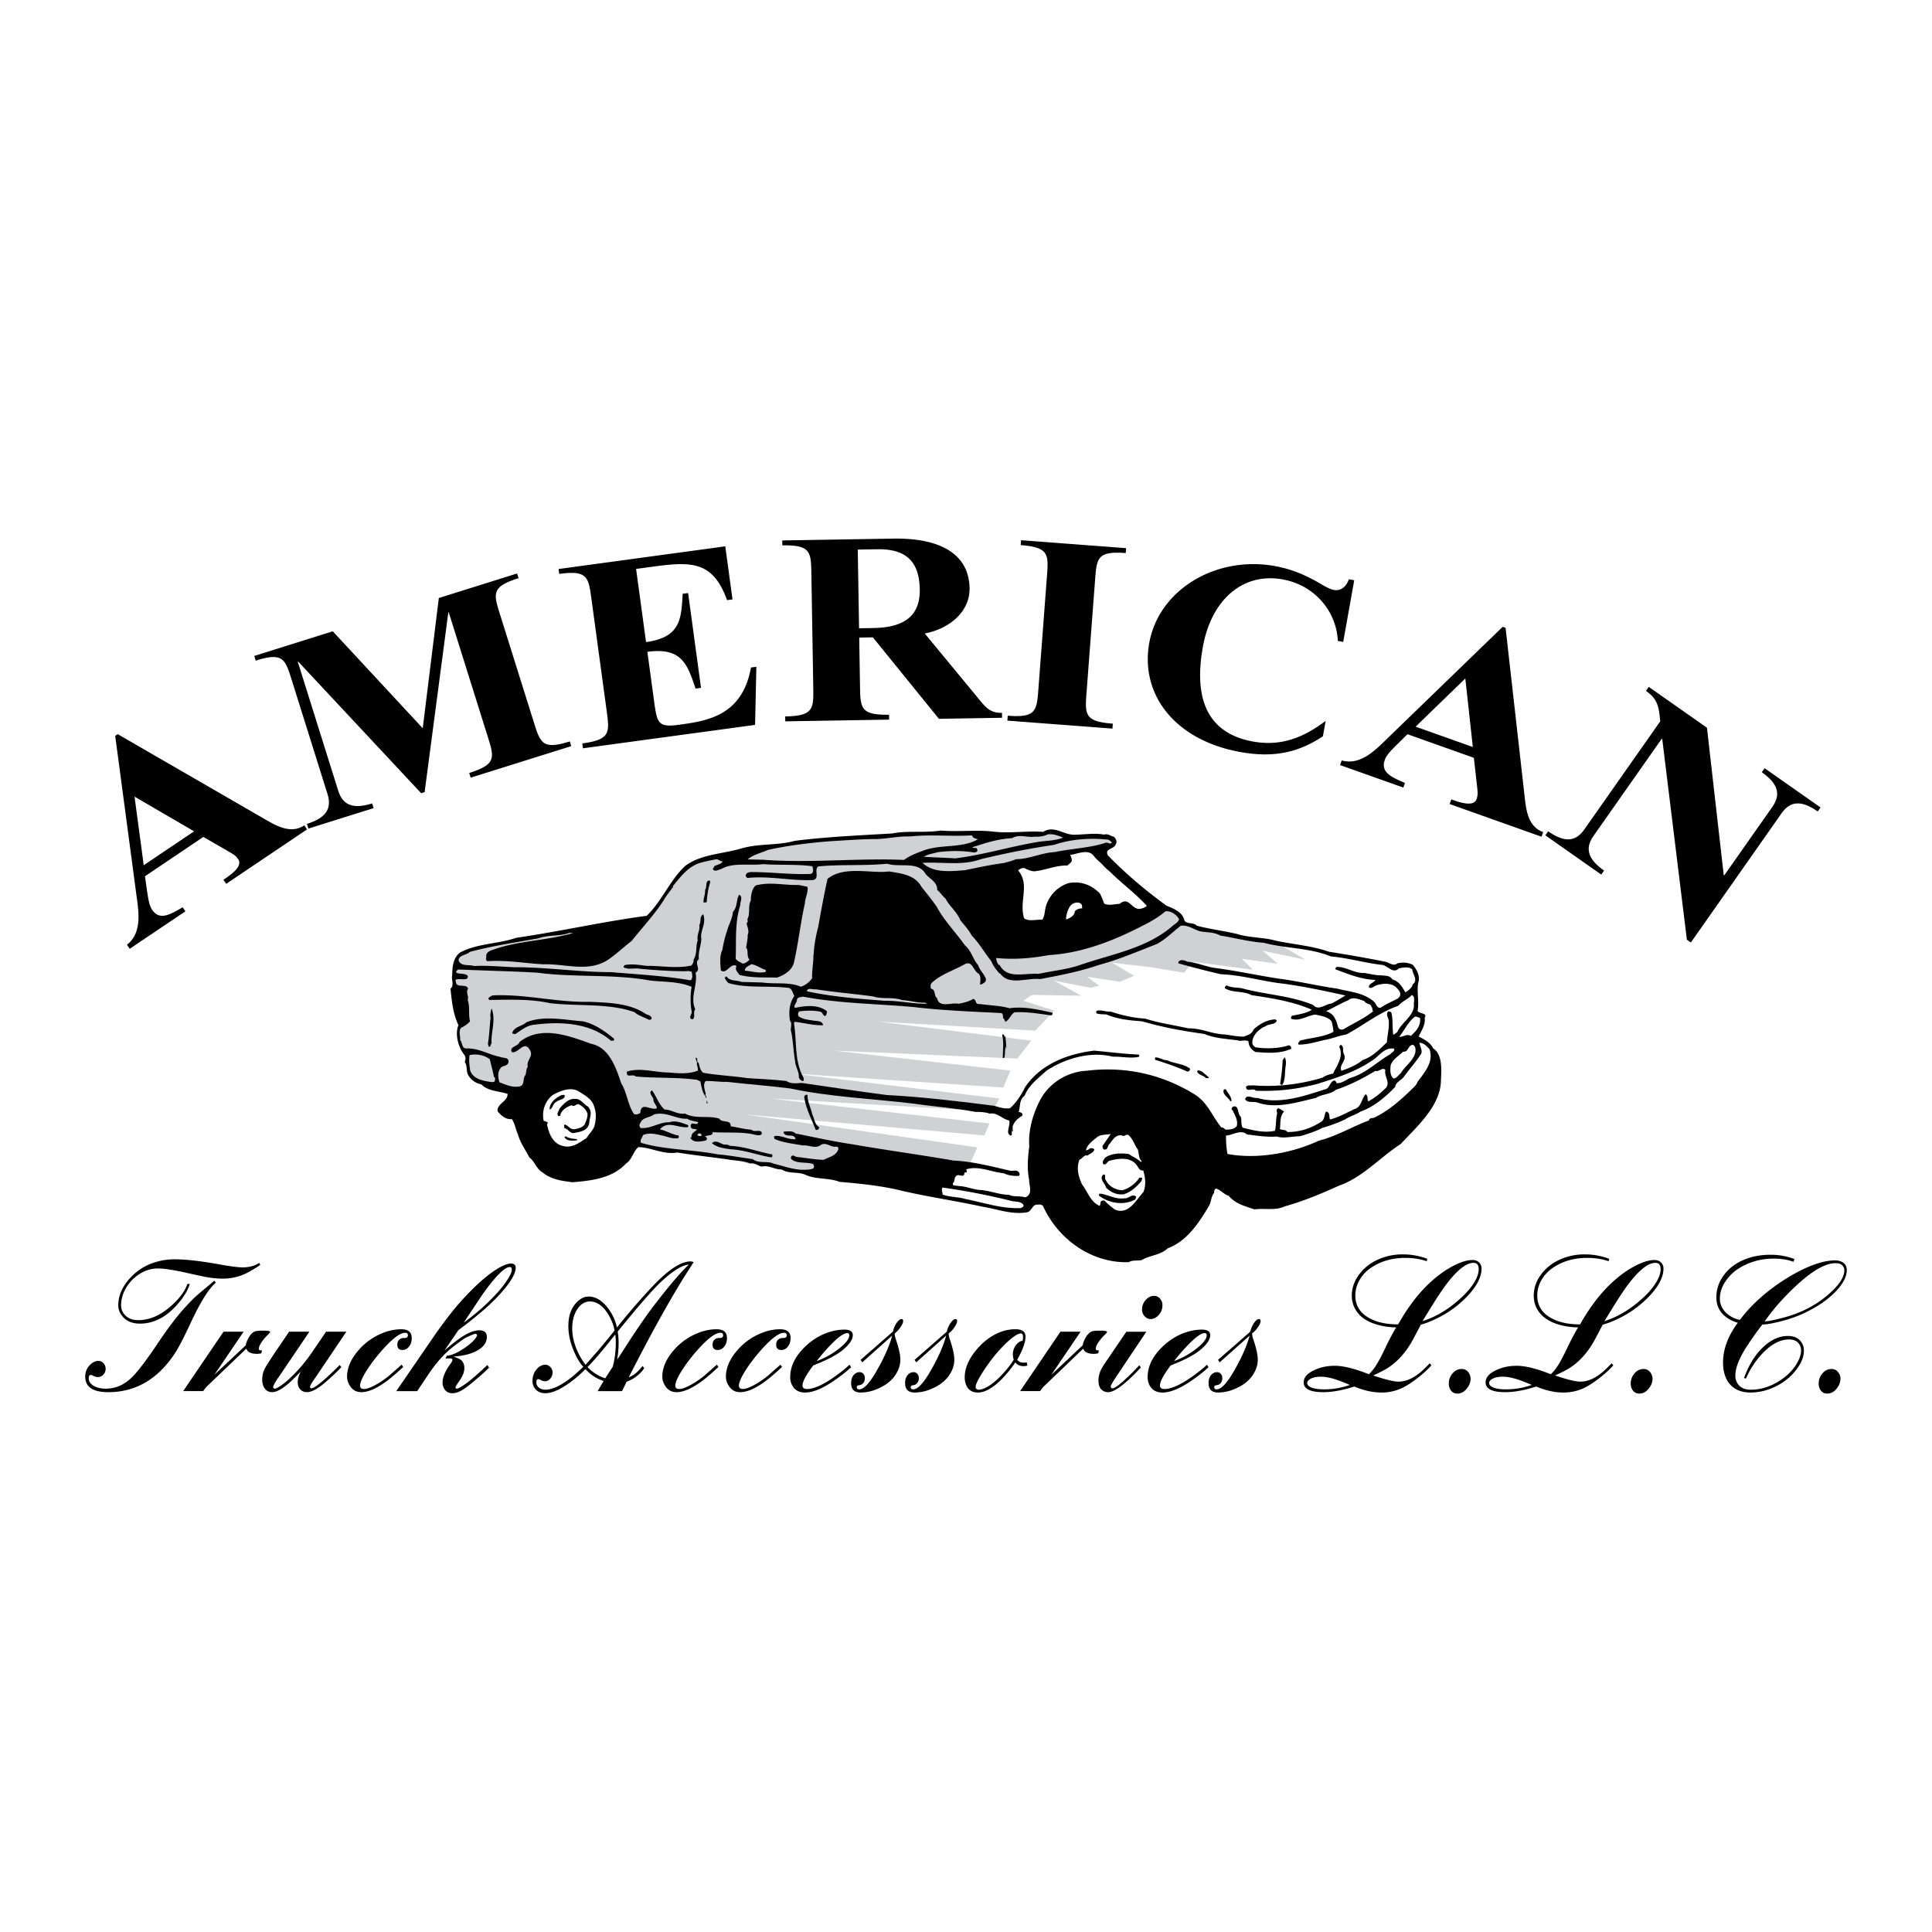
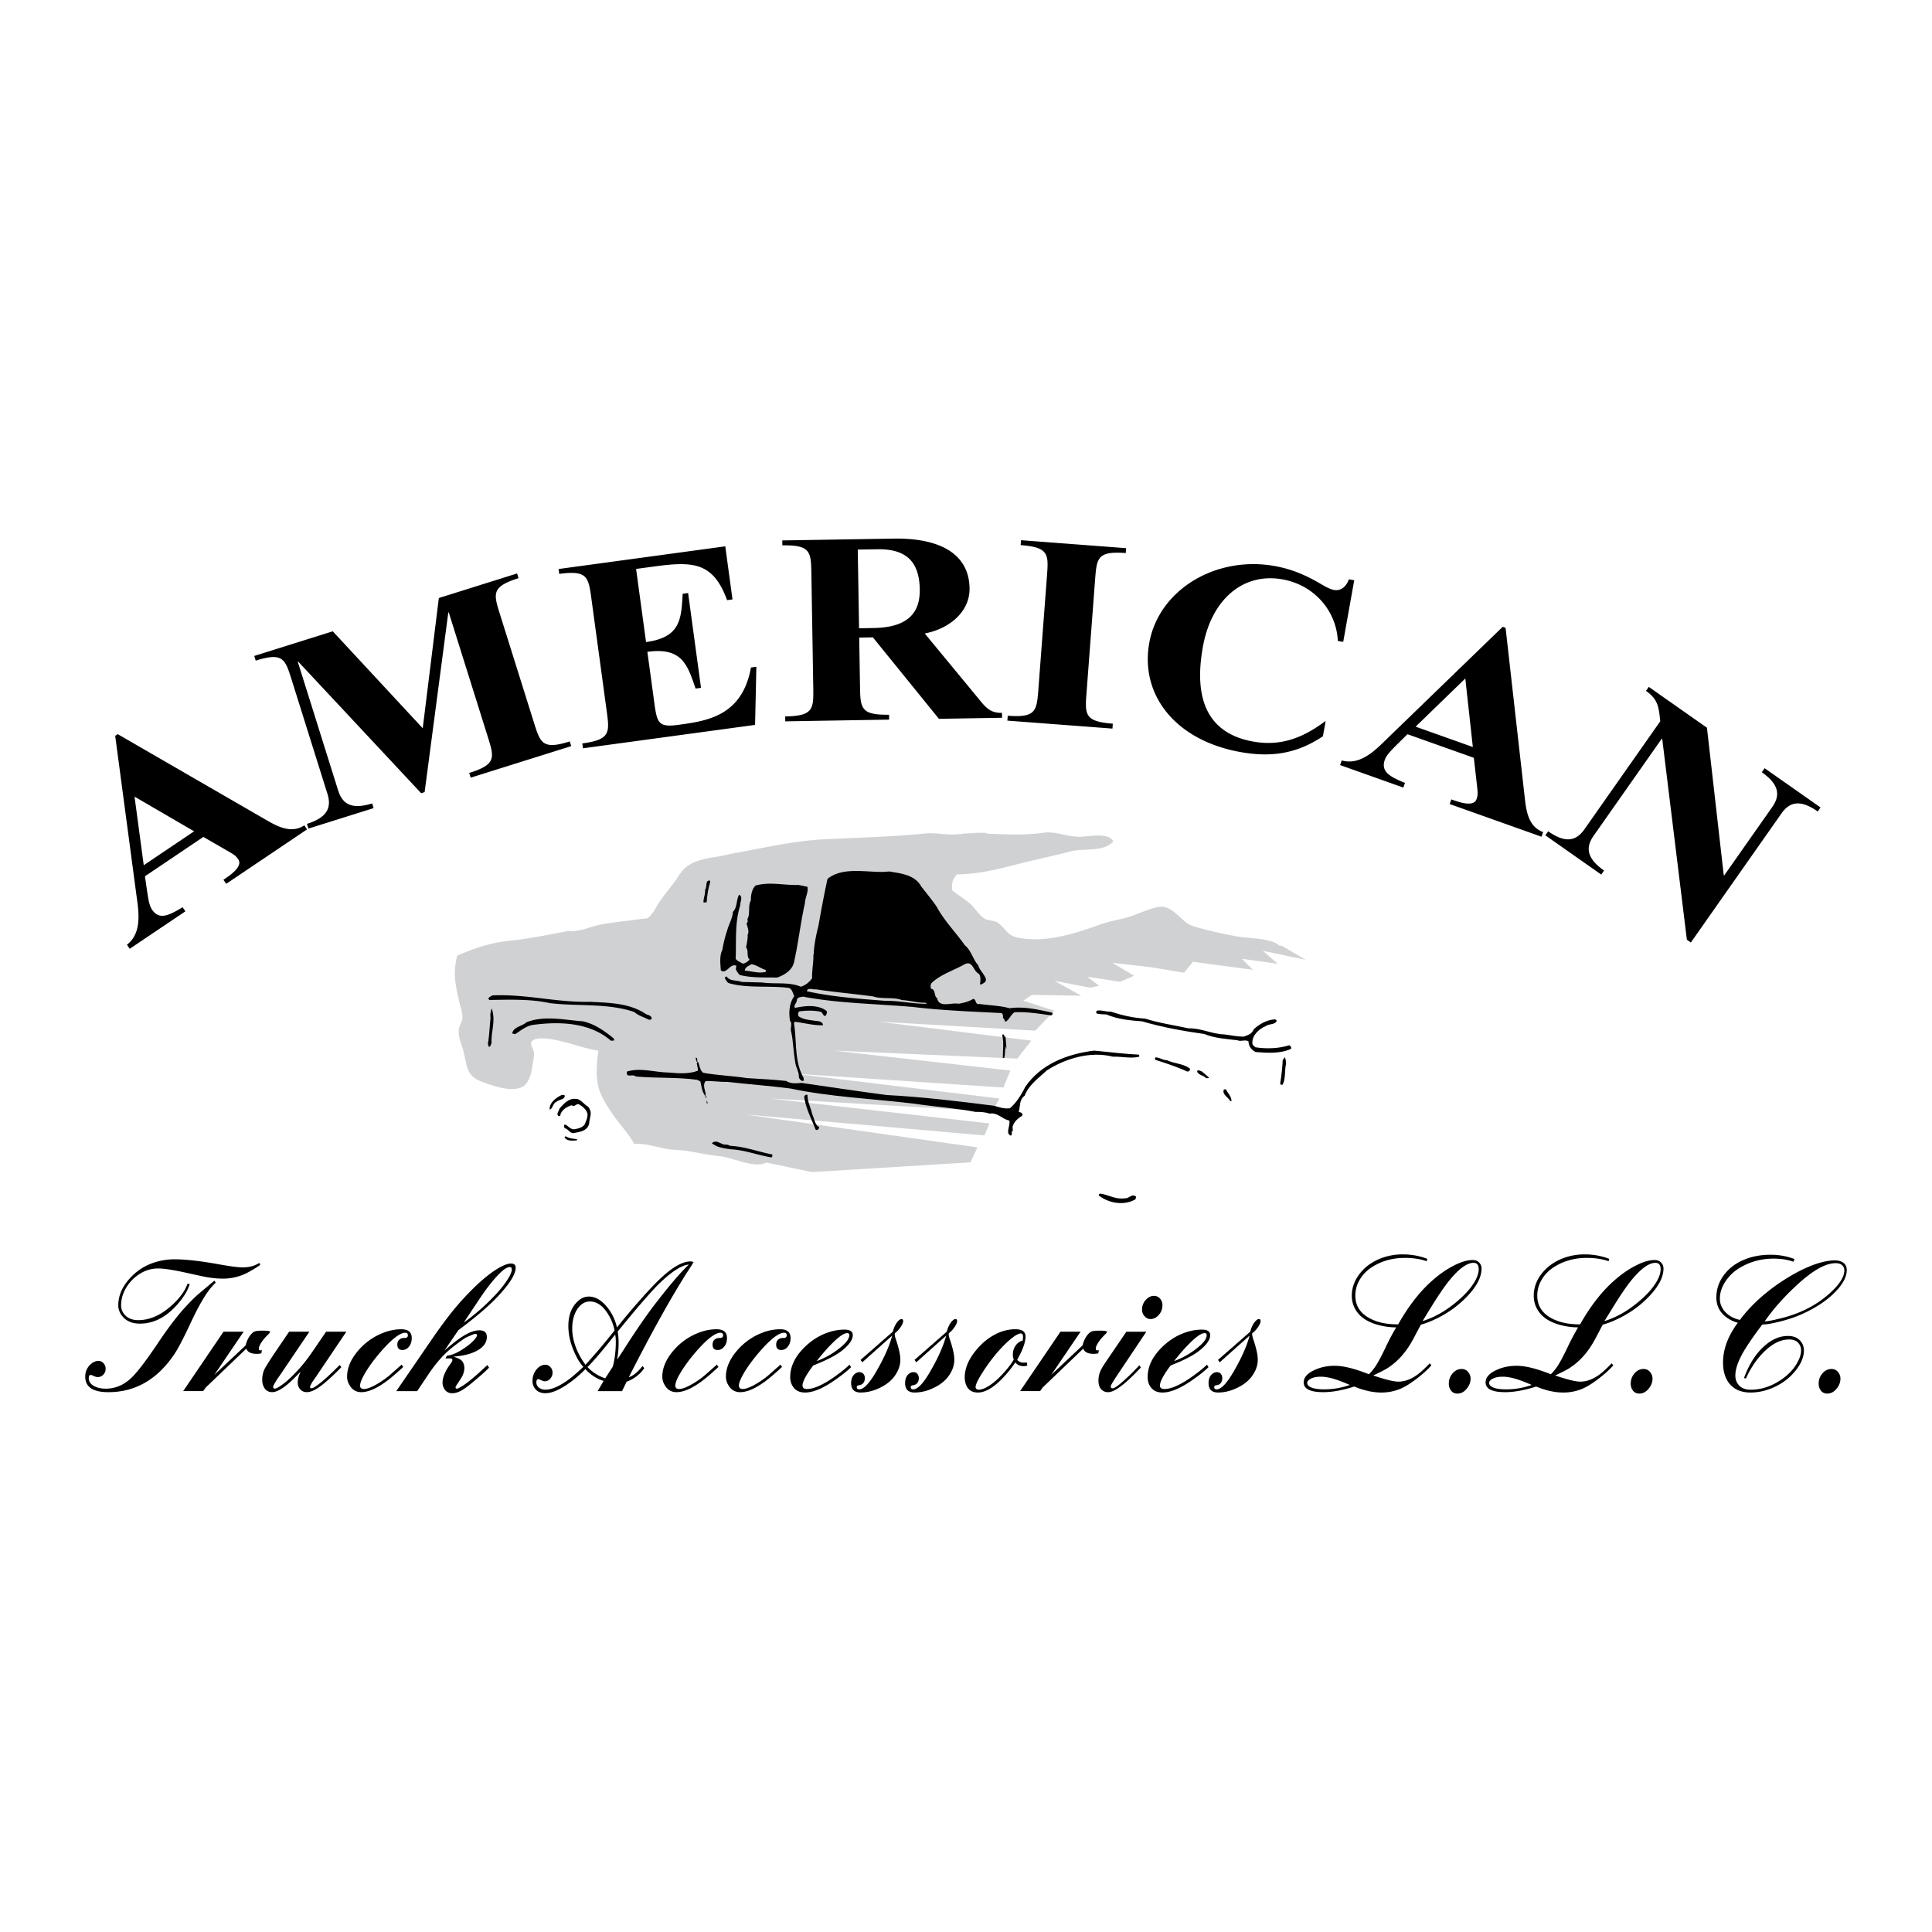
<svg xmlns="http://www.w3.org/2000/svg" width="2500" height="2500" viewBox="0 0 192.756 192.741">
  <path fill="#fff" d="M0 192.741h192.756V0H0v192.741z" />
  <path d="M125.992 94.854l4.283.896-2.391-1.394-.299-.04c-.592-.69-3.188-.735-3.902-.852a40.602 40.602 0 0 1-4.135-.919c-.879-.241-1.072-.367-1.688-.93-.463-.422-1.158-1.104-1.84-1.152-.932-.069-2.453.741-3.367 1.005-1.02.294-2.012.44-2.998.799-2.453.893-5.373 1.808-8.041 1.286-1.246-.243-1.186-.891-2.078-1.501-.357-.243-.902-.189-1.268-.39-.551-.302-.926-1.004-1.431-1.454-.643-.571-1.245-.911-1.82-1.371-.066-.438-.041-.845.142-1.175a2.16 2.16 0 0 1 .331-.437c.399 0 .744-.017.976-.036 1.913-.154 3.526-.593 5.315-1.044 1.627-.411 3.398-.78 5.07-1.218 1.201-.315 3.383.092 4.219-1.007-.508-.925-2.484-.442-3.377-.446-1.395-.004-2.338-.583-3.645-.392-1.842.268-3.732.148-5.605.087-.008-.024-.014-.048-.025-.073-.635-.039-1.26.002-1.879.053-.242.004-.482.011-.722.024h.187c-.005.008-.014.014-.019.022-.244.019-.487.038-.73.05-.983.051-1.931-.197-2.966-.093-3.344.335-6.766.414-10.126.582-2.889.144-5.821.818-8.692 1.35-.131-.111-.36.165-.438.06-.636.189-1.365.301-2.033.412-.817.137-1.767.375-2.434.852-.614.44-.938 1.149-1.378 1.719-.509.664-1.041 1.299-1.497 2.014-.285.449-.737 1.369-1.198 1.493-.433.03-.871.081-1.309.145-1.045.152-2.217.251-3.279.462-.983.196-2.17.772-3.206.632 0 0-3.897.792-5.678.961-1.983.187-3.589.704-5.408 1.512-.433 1.819-.196 2.776.192 4.541.098.449.322 1.056.332 1.524.011.574-.248.704-.332 1.14-.146.765.141 1.358.354 2.041.437 1.405.233 2.673 1.774 3.267 1.178.454 3.576 1.338 4.515.306.482-.53.631-1.492.725-2.173.047-.338.135-.656.093-1.029-.024-.216-.359-.769-.286-.937.49-1.137 4.432.275 5.257.472.561.134 1.031.271 1.472.324-.079.474-.132.953-.156 1.433-.109 2.23.352 3.102 1.569 4.901.687 1.016 1.571 1.873 2.147 2.966 1.335-.107 2.75.538 4.046.588 1.509.057 2.927.483 4.467.635 1.208.116 3.182 1.093 4.376.75.106-.03.197-.072.28-.121l4.556.959 15.828-.972.698-1.494-23.199-3.284 23.896 2.091.498-1.194-21.905-2.49 22.204 1.295.697-1.295-20.611-2.489 21.007 1.394.697-1.693-17.623-1.991 18.32.798 1.393-1.792-15.231-1.893 15.63.896 1.893-1.991-3.086-.996.852-.579 4.924.081-2.689-1.494 3.584.698.896-.199-1.195-.896 3.285.498 1.395-.599-2.189-1.294 3.883.444 3.285.551.896-1.095 5.973.797-1.096-1.095 3.584.497-1.496-1.294zM63.273 114.128a.031.031 0 0 0-.004-.006c-.029.001-.06.002-.09.006h.094z" fill-rule="evenodd" clip-rule="evenodd" fill="#d0d1d3" />
  <path d="M70.85 88.04c-.202.613-.301 1.342-.345 1.973l-.313.025c-.033-.437.191-.768.151-1.268.23-.269-.017-1.003.493-.917l.014.187zM80.553 88.464l-.895-.18c-1.439.051-2.821-.342-4.265.055-.38.344-.487.981-.478 1.482-.302.558-.06 1.229-.299 1.781-.115.135.092.37-.119.48-.008.284.312.761.094 1.186.03.375-.09.855-.151 1.268.272.261.01.909.346 1.197-.204.204-.41.376-.69.4-.299-.196-.488-.213-.697-.479.07-1.888-.097-3.601.456-5.34-.028-.343.311-.841-.115-1.058-.304.526-.153 1.236-.618 1.713-.041.662-.405 1.225-.574 1.865a11.869 11.869 0 0 0-.476 1.922c-.299.588-.206 1.366-.152 2.052.568.427.916-.73 1.533-.467.011.126-.04.286-.034.35.082.243.215.358.358.566 1.186.314 2.498.242 3.757.269.703-.244 1.481-.714 1.672-1.482.444-1.919.658-3.976 1.099-5.926.02-.568.381-1.162.248-1.654zm-4.162 8.491c-.707.183-1.387-.078-2.081-.117.001-.377.433-.474.639-.647.507.055.944.428 1.459.576l-.017.188zM58.86 99.944c1.954.097 3.997.124 5.624 1.25.192.048.483.149.532.367.011.154-.113.164-.269.177-.493-.274-1.035-.388-1.441-.764-2.617-.924-5.632-.56-8.453-.9-1.886-.417-3.952-.347-5.927-.316-.151.074-.138-.146-.231-.139.144-.168.295-.242.446-.317 3.41-.144 6.366.719 9.719.642zM49.048 104.08c-.117.104-.063.381-.287.338l-.085-.275c.151-.86.172-1.805.266-2.597-.056-.31.013-.629.113-.95.445 1.251-.096 2.361-.007 3.484z" fill-rule="evenodd" clip-rule="evenodd" />
  <path d="M104.996 101.031c-1.373-.299-2.812-.656-4.273-.446-.963-.27-1.998-.281-2.984-.423-.496.071-.283-.417-.637-.514-.449.284-.942.388-1.466.491-.735-.16-1.941.469-2.15-.582-.327-.163-.097-.841-.606-.926-.049-.216-.066-.434.108-.604.937-.859 2.165-1.208 3.246-1.827.816-.41.833.625 1.392.926.27.23.186.771.148 1.087l.156-.012c.238-.146.482-.228.426-.567-.199-.518-.633-.861-.766-1.352-.516-.557-.681-1.453-1.318-1.968-.92-1.309-2.08-2.473-2.817-3.858-.496-.714-.981-1.303-1.54-2.013-.628-1.174-2.051-1.313-3.196-1.504l-.53.042c-1.817.05-4.123-.521-5.627.697-.347 1.565-.631 3.125-.913 4.717-.241.93-.442 1.95-.466 2.831l-.032.003c.028.751-.158 1.583-.127 2.364-.254.366-.666.713-1.126.844-1.169-.504-2.592-.235-3.832-.42l-2.076-.055c-.518-.211-1.163-.034-1.52-.57l-.174.172c.139.176.224.452.449.527 1.83.516 3.879.228 5.813.451.469-.006.511.523.692.824-.536.765-.558 1.676-.431 2.482.269.23-.003.754.117 1.09.192.833.221 1.991.386 2.888.055.687.394 1.006.386 1.697.105.148.18.3.37.315.19.018.079-.194.103-.291-.951-1.713-.651-3.465-.968-5.479l.084-.132c.952.112 1.882.385 2.821.342-.07-.497-.689-.385-1.074-.48-.475-.057-.984-.142-1.349-.395a.394.394 0 0 1 .053-.508c.653-.082 1.405-.11 2.043.026.315.007.29.48.567.427.115-.135.134-.293.153-.451-.807-.69-2.117-.586-3.197-.344-.179-.269.181-.484.19-.769.035-.347.386-.282.599-.36 3.602.688 7.307.707 11.038 1.039 2.852.34 5.779.453 8.711.599.346.034.143.616.262.544l.029-.033.154.364c.395-.156.537-.733.93-.952 1.219-.065 2.461.15 3.635.309.122-.011.175-.141.134-.263zm-16.7-1.189c-2.622-.2-5.273-.397-7.797-.952.093-.414.586-.14.895-.195 1.875.29 3.803.452 5.707.709.903.306 2.011.029 2.885.368.788.031 1.498.29 2.312.257l.197.109c-1.442.02-2.756-.316-4.199-.296zM61.254 103.616l.015.188-.312.024c-2.089-1.812-5.052-1.954-7.815-1.578-.682.116-1.18.563-1.748.922l-.288-.069c.104-.668.979-.706 1.417-1.118 1.766-.704 3.749-.233 5.613-.099 1.18.251 2.212.986 3.118 1.73z" fill-rule="evenodd" clip-rule="evenodd" />
-   <path d="M142.979 104.585c-.23-.547-.922-.932-1.441-1.174.268-.585.691-1.153.605-1.869.303-.525-.533-.365-.715-.696.207-.958-.164-2.059.135-3.055.047-.601-.281-1.171-.627-1.552a2.237 2.237 0 0 0-1.516-.132c-.412.347-.857-.119-1.303-.18-1.785-.36-3.662-.682-5.508-.976-1.678-.589-3.51-.727-5.264-1.09-1.256-.371-2.691-.289-3.949-.692-1.311-.304-2.674-.478-3.988-.814-.344-.381-.918-.115-1.23-.499-.162-.835-1.039-1.205-1.783-1.491-2.098-1.529-4.049-3.163-5.861-5.03-.369-.723.645-.584.791-1.13.166-.264-.016-.594-.215-.736-.32-.068-.561-.332-.959-.206-.893-.18-2.008.002-2.855.006-1.154.092-2.088-.996-3.225-.278-1.549-.129-3.312.168-4.898-.021-1.742-.208-3.607.034-5.314-.112-1.644.255-3.361-.017-4.843.29-3.124.183-6.628.336-9.735.739-1.813.488-3.403.238-5.216.727-1.962.595-4.098.575-5.699 1.769-1.521 1.408-2.299 3.479-3.844 4.982-4.319.562-8.664 1.565-13.01 2.191-1.709.607-4.004.569-5.626 1.482-.68.525-.765 1.441-.765 2.258-.13.324.241 1.048-.176 1.333.137 1.338.26 2.49.79 3.642-.364.938-.011 2.229.615 2.995.173.207.071.498.025.721.274.292.103.901.353 1.291.29.479.723.79 1.296.902.683.698 1.715.647 2.618.953.028.752-1.113.997-.992 1.742.313.383.82.846 1.411.768.315.414.401 1.099.625 1.552.223.83.747 1.51 1.121 2.266.568.425.687 1.138 1.312 1.496.872.716 1.92.853 2.997.987 1.965-.155 3.985-.409 5.347-1.867.625-.426.719-1.218 1.22-1.635 1.32.021 2.478.777 3.903.538 1.686.274 3.396.454 5.079.696.731.132 1.483.103 2.165.395.463-.1.771.222 1.156.316.738-.184 1.278.307 1.999.28.697.479 1.678.182 2.431.562 1.04.451 2.28.259 3.349.677 1.896.164 3.857.354 5.711.771 2.817.688 5.705 1.086 8.549 1.708 1.461.23 2.857.812 4.438.56.465-.099.48-.665.943-.765.191.016.588-.109.713.258 1.512 3.238 4.84 5.613 8.5 5.479.361-.217.838-.13 1.271-.197.84-.504 1.908-.495 2.607-1.179 1.92-.716 3.127-2.538 4.148-4.282.219-.426.182-.894.498-1.264-.043-.123.037-.318.154-.421.512.116.801.596 1.279.715.695.823 1.686 1.059 2.59 1.365.992-.143 2.082.146 3.021-.303 1.873-.524 3.635-1.261 5.393-2.06 2.354-.813 4.078-2.804 6.168-4.161 1.678-1.797 3.996-3.833 4.016-6.377.048-.974.172-2.585-.785-3.168zm-1.307-3.036c.123.775-.426 1.384-.926 1.799-.396-.25-.744.123-1.154.091.488-.57.859-1.447 1.566-2.007.186-.046.321.069.514.117zm-1.918 5.519c-.238.176-.398.503-.713.526-.363-.253-.352-.882-.291-1.326.201-.611.807-.911 1.242-1.354.57.08.447-.695 1.014-.676l.174.205c.304 1.076-.957 1.804-1.426 2.625zm-22.123-15.387c-.014.251-.342.466-.551.609-2.578 2.307-6.082 2.866-9.291 3.969-1.252.444-2.777.597-4.197.897-1.42-.107-3.127.562-3.871-.917l-.025.063c-.203-.172-.291-.479-.311-.729 1.771.173 3.457.04 5.252-.29 3.092-.182 5.99-1.259 8.648-2.569 1.025-.52 2.086-1.012 2.994-1.806.596-.046 1.096.354 1.352.773zm-11.268.044a2.517 2.517 0 0 1 .396-1.318c.254-.365.932-.545 1.184-.125l.027.343c-.314-.007-.496.07-.732.278-.023.473-.508.699-.875.822zm4.635-4.51c1.188 1.13 2.285 1.922 3.42 3.151-.176.17-.42.253-.668.303-.869.101-1.105-1.293-2.049-.496-.471.006-1.082.211-1.539-.035a7.794 7.794 0 0 0-.426-1.003c-.787-.816-1.857-1.265-3.096-1.041-1.197.346-2.176 1.459-2.363 2.666-.066.351-.096.762-.297.997-.6-.046-1.334.2-1.801-.14-.543-1.715.613-3.344-.6-4.786.178-.141.357-.249.609-.238.326.163.619.297.969.332 1.123-.089 2.117-.607 3.344-.578.145-.169.357-.249.434-.474a1.251 1.251 0 0 0-.172-.582c.746-.092 1.801-.646 2.361.095.316.414.646.607.955.96.278.323.679.606.919.869zm-.432-3.451c.164.083.266.168.369.285-.203.236-.379-.033-.596.016-1.561.531-3.439.586-5.105.938-1.375.077-2.518.702-3.898.717-.395.188-.732.246-1.164.374-1.305.167-2.633.46-3.929.72-1.499.119-3.148.281-4.202-.734 1.937-.121 3.949.315 5.811-.366 2.371-.564 4.811-1.072 7.295-1.425 1.679-.574 3.552-.722 5.419-.525zm-9.586-.151c.719-.434 1.504-.025 2.279-.149.473.025.877-.038 1.27-.226.59-.078 1.047.137 1.531.319-.789.344-1.766.296-2.662.461-2.756.469-5.299 1.268-8.097 1.614-1.074-.072-2.048-.088-3.12-.161.356-.248.916-.322 1.376-.453 1.211-.159 2.467-.164 3.612.027.156-.012.436-.065.32-.307-.018-.25-.35-.067-.486-.212 1.317-.42 2.477-.825 3.977-.913zm-24.36 1.176c1.975-.439 4.059-.698 6.148-.864 1.499-.086 3.214-.223 4.785-.222 1.156-.059 2.111-.292 3.244-.256 2.022-.223 4.114.019 6.175-.113.084.277.34.318.594.393-1.619.944-3.76.454-5.525 1.16-.64.238-1.281.478-1.844.899-4.661-.197-9.39.335-14.064-.017l-1.541-.035c.558-.484 1.362-.642 2.028-.945zm-27.244 23.032c-.048.191-.367.124-.525.104-.764-.127-1.657-.308-1.942-1.132-.074-.528-.142-.994-.059-1.534.647-.145 1.443-.021 2.01.406.138.555.312 1.168.424 1.787.192.047.082.244.092.369zm9.932 4.519c-.181.485-.536.765-.784 1.192-.688.431-1.395 1.021-2.291.81-1.02-.202-1.44-1.142-1.641-2.1-.033-.028.019-.158.076-.226a.663.663 0 0 0-.423-.187c-.201-.957.097-1.954.895-2.582.722-.402 1.784-.863 2.608-.363.529.335 1.219.72 1.453 1.298.308.73.3 1.421.107 2.158zm42.555 8.182c-1.939.091-3.717-.553-5.566-.909-.708-.227-1.55-.16-2.264-.449.044-.223-.161-.458.008-.689a67.29 67.29 0 0 1 6.982 1.36c.383.064.912.022 1.102.415.012.156-.174.203-.262.272zm12.211-1.595c-.752.814-1.453 2.281-2.812 1.762a7.438 7.438 0 0 1-1.076-.92c-.191-.016-.375.029-.391.221.01.124-.045.223-.07.318-.908-.367-1.209-1.412-1.771-2.151-.342-.756-.596-1.585-.258-2.46.277-.083.492-.54.785-.406.236-.176.635-.302.703-.621a.386.386 0 0 0-.504-.054c-.088.1-.213.111-.334.151.084-.509.615-.928 1.059-1.277.381-.343.953-.264 1.416-.362l-.844 1.229c.068.089.025.312.213.327.379.033.283-.398.52-.574.287-.367.645-.993 1.254-.821.23.139.393-.188.625-.049.438.373.578.958.93 1.433.119.335.068.873.375 1.163l-.057.1c-.406-.378-.793-.504-1.227-.814-.822-.091-1.701-.085-2.355.375-.109.198-.344.404-.17.642.264.136.389-.252.572-.327.859-.227 2.1-.449 2.732.41.207.235.266.607.67.543.212.703.304 1.481.015 2.162zm7.776-6.454c-.939-1.149-1.359-2.497-2.68-3.304-3.199-1.975-6.846-2.816-10.732-2.351-2.096.102-3.971 1.381-4.801 3.204-.676 1.373-1.055 2.939-.943 4.344-.16 1.143-.227 2.278-.021 3.298-.012.629.432 1.472-.391 1.789-.518-.179-1.131-.005-1.59-.251-1.037-.012-1.949-.441-2.957-.488-.729-.066-1.414-.39-2.167-.393-.164-.082-.562.044-.493-.275.232-.238.078-.603.408-.785.305-.118.714.288.734-.248.055-.097.222.016.242-.111l-.05-.248c1.255-.382 2.47.275 3.733.395.459.215.998.298 1.529.256.082-.132.072-.257-.029-.375-.275-.292-.57-.049-.891-.148-1.855-.417-3.65-.904-5.606-1-3.342-.582-6.737-1.036-10.079-1.619-1.937-.286-3.791-.703-5.705-1.086-.273-.293-.737-.193-1.145-.192l-.054.099c.264.576 1.067.011 1.212.658-.714.088-1.349-.396-2.064-.309-.153.044-.049.193-.04.286.88.401 1.921.476 2.815.655.62-.079 1.317.399 1.845-.082.575-.267.967.33 1.553.19.16.05.207.234.123.367-.267.587-.949.702-1.43.96-.881-.023-1.806-.201-2.692-.289-.192-.047-.331-.224-.509-.084-.057.066-.107.229-.006.314.572.487 1.493.227 2.173.486.078.183.157.396-.119.48-1.327.293-2.562-.236-3.808-.514-.622-.328-1.504.023-2.108-.463-1.174-.158-2.321-.381-3.491-.476-2.519-.492-5.213-.435-7.657-1.151-.146-.271.117-.513.191-.769.635-.302 1.375-.078 2.014.059.48.12 1.033.359 1.524.226.058-.067.019-.159.012-.251-.634-.076-1.199-.472-1.868-.606.775-.909 1.777-.141 2.745-.217.094-.008.143-.169.045-.225-.582-.204-1.264-.495-1.842-.262-.976-.048-1.801.645-2.843.57-.199-.141-.154-.364-.041-.53.267-.586.934-.481 1.347-.829 1.26-.319 2.173.488 3.329.428.3.228.74.224 1.095.353-.121.449-.737-.193-.756.373 0 .378.398.251.625.358-.2.236-.601.332-.536.766-.064-.027-.09.038-.119.072.323.508 1.002.359 1.527.256.18-.108.138-.262.002-.377-.029.033-.031.002-.064-.026.237-.176.814-.033.751-.437 1.452.104 2.976-.078 4.322.286.222.014.416.092.588-.109.019-.567-.761-.098-1.038-.421-.694-.039-1.369-.236-2.066-.338.036-.726-.904-.305-1.128-.758-1.064-.356-2.412.064-3.431-.514-.775.124-1.318-.398-2.041-.402-.608-.549-.792-1.288-1.25-1.91-.422.22.115.649.134.898-.001.377.325.539.352.883-.606.269-1.594-.722-1.657.476-.179.11-.394.188-.619.113-.635-.892-.706-2.174-1.279-3.069-.491-1.438-1.162-3.581-2.98-3.939-2.229-.797-5.015-1.894-7.172-.186-.121.449-1.125.466-.735 1.031.725.037 1.19-1.225 1.771-.234.396.628-.39 1.035-.212 1.681-.201.236-.111.573-.248.835-.288.338-.02.944-.54 1.11-.772.156-1.395-.171-2.041-.403-.128-.43-.202-.957.052-1.322.186-.422.768-.217.854-.696.051-.537-.562-.362-.858-.528-1.148-.223-2.143-.896-3.393-.829-.444-.06-.331-.602-.569-.833.031-.412-.194-.864.092-1.232a2.86 2.86 0 0 0 .89-.637c-.183-.737.012-1.444-.23-2.115.122-.449-.222-.831.036-1.133-.135-.523-.888-.117-1.17-.504l-.092-.369c.324-.277 1.366.205 1.221-.442-.303-.259-.764-.128-1.122-.288-.077-.182.077-.225.163-.327 2.582.109 5.35.173 7.904.316 3.65.496 7.606.12 11.206.776 1.425.17 2.925.082 4.194.641-.133.701-.145 1.738.008 2.479.02.249-.247.46-.104.698.095-.007.169.145.253.012.231-.27-.05-.623.207-.958-.564-1.18.278-2.438.025-3.644.63-.364-.201-.956.333-1.345-.09-.745.235-1.399.245-2.059-.153-.741.539-1.518.184-2.431-.414.314-.166.671-.384 1.097.078.59-.273.901-.162 1.519-.231.647-.023 1.29-.414 1.917.023.279-.065.35-.204.581-1.449.334-3.044.021-4.455.038-.696-.07-1.43-.232-2.203-.076-.058.067-.147.137-.107.228.456.215.854.09 1.358.113 1.613.154 3.255.275 4.918.27.185-.047.346.004.507.054.053.278.148.679-.12.856-2.579-.453-5.258-.588-7.914-.816-3.201.002-6.379-.499-9.644-.492-1.353-.05-2.715-.192-4.027-.121-.579-.173-1.313.073-1.551-.567.019-.535.775-.5 1.125-.843 2.305-.621 4.51-.922 6.892-1.362.945-.357 2.216-.175 3.063-.556.133.083.188-.015.349.035-2.76.815-5.624.728-8.302 1.787-.211.111-.358.248-.371.469.048.216-.127.387.106.557 2-.127 3.69.209 5.613.309 2.128-.074 4.461.839 6.431-.447.833-.568 1.533-1.251 2.362-1.882 1.113-1.406 2.243-2.595 3.167-4.017.274-.493.647-.931.987-1.397l-.065-.027c.716-.872 1.509-1.971 2.733-2.35.492-.133.987-.236 1.512-.34.307-.087.423.186.737.193-.073.257-.539.325-.811.472l-.165.295c.183.332.57.05.847-.004 1.202-.691 2.738-.312 4.168-.487 1.673.119 3.295-.009 4.914.208.083.245.184.739-.222.77-2.065.07-3.875-.194-5.917-.19-.187.015-.402.063-.481.258-.08.163.049.216.122.335 2.24-.24 4.419.311 6.576.202.71-.15.043-1.039.52-1.359 2.338-.217 4.517-.044 6.885-.264 1.256.403 3.053-.304 3.817 1.017.416.501 1.195.816 1.163 1.602.299.228.519.618.82.846.443.844 1.104 1.262 1.489 2.174.384.472.795.91 1.126 1.512.715.729 1.37 1.837 1.961 2.575.156.396.477.873.852 1.251l.031-.033c.852 1.251 2.668.416 3.998.561 1.979-.376 3.959-.752 5.822-1.401 1.998-.535 3.879-1.343 5.797-2.091.904-.48 1.57-1.192 2.4-1.823.682-.116 1.25.341 1.895.541.67.135 1.449.074 2.043.435 1.461.229 2.875.619 4.357.721 2.18.582 4.559.487 6.67 1.356 1.674.15 3.281.619 4.963.832.688-.024 1.207 1.002 1.848.354.373-.06.957-.202 1.328.115.004.439.617 1.081.053 1.471-.068.32-.449.663-.75.813-.326-.539-.623-1.112-1.295-1.278-.223-.422-.688-.354-1.07-.418-.625.018-1.172-.158-1.746-.238-1 .048-1.807-.643-2.746-.599-.088.069-.174.17-.074.257 1.262.466 2.527.993 3.943 1.037-.164.296-.602.33-.666.711.242.265.555-.137.832-.189.707-.214 1.615-.223 2.041.372.17.174.346.411.244.701-.025.097-.115.136-.17.234-.604.329-1.211.567-1.777.957-.375.029-.406-.376-.611-.58-1.049-.953-2.434-1.001-3.717-1.339-1.998-.28-3.92-.756-5.918-1.006-2.129-.334-4.238-.794-6.361-1.065-.893-.149-1.705-.523-2.623-.607-.26-.106-.553-.24-.822-.093-.09.07-.174.203-.074.257a89.86 89.86 0 0 0 4.197 1.08c2.172.079 4.203.734 6.291.945 2.127.303 4.074.714 6.15 1.177-.389.22-.928.576-1.412.803-.592.047-1.289.762-1.809.144-2.273-.95-4.822-1.031-7.197-1.69-.506-.055-1.008-.046-1.434-.264-.15.075-.234.207-.164.295.791.472 1.84.232 2.627.673 2.033.309 4.068.618 5.92 1.413l.098.057c-.566.357-1.283.447-1.963.594-.088.07-.111.166-.102.291.871.308 1.607-.315 2.416-.411.574.111 1.275.243 1.621.656.123.336.15.71.209 1.051-.961.548-2.246.586-3.352.894-.082.132-.23.238-.158.389.852.027 1.77-.266 2.602-.457.744-.122 1.41-.426 2.186-.55 1.717-.92 3.279-2.206 5.174-2.858.402-.471.953-.64 1.357-1.081.393.189.152.71.209 1.052-.039 1.102-1.277 1.701-1.672 2.675-.154.044-.264.241-.391.22-.121-.744-.002-1.633-.209-2.244-.096-.024-.195-.079-.287-.07-.318.339.086.684.053 1.062.049.623-.17 1.426-.186 2.022-.73.687-1.455 1.466-2.402 1.761-.648.521-1.379.831-2.145 1.081-.271-.64.609-1.022.244-1.685-.148-.27.039-.693-.26-.89-.127-.021-.145.137-.205.174.484.966-.229 1.87-.604 2.685-.432.098-.68.148-1.035.396-2.207.678-4.664.966-6.973.772-.215.047-.537-.053-.678.147.018.626.725.037.973.394 2.234.074 4.133-.14 6.254-.715 1.836-.585 3.674-1.171 5.252-2.237.754-.404 1.27-1.417 2.287-1.247.117.272-.252.366-.334.529-1.354.766-2.482 1.953-4.02 2.39-.453.192-.863.57-1.4.518.02-.126-.111-.211-.18-.268-.492.103-.467.821-.965.893-2.051.665-4.586 1.524-6.744.849-.432.097-1.037-.42-1.215.127.219.392.74.225 1.156.316 1.938.694 3.986-.001 5.896-.435.6-.394 1.451-.335 2.01-.819 1.377-.454 2.672-1.122 3.932-1.88.354.129.748-.437.998-.079-.139.638.5 1.184.076 1.751-.553.546-1.143 1.033-1.775 1.366-.139-.146.018-.568-.277-.701-.406.409-.398 1.287-1.107 1.47-.785.375-1.566.813-2.43 1.038-.143-.238.039-.724-.406-.784-.195.3-.102.699-.424.977-.986.643-2.145 1.08-3.434 1.056-.178-.268-.516-.178-.744-.285.078-.603-.039-1.283.426-1.761l-.561-.332c-.363.155-.061.413-.168.642-.111.572-.07 1.104-.186 1.615-1.08.242-2.201-.047-3.229-.31-.18-.299-.088-.715-.178-1.084-.402-.313-.129-1.214-.803-1.005-.086.102-.145.169-.102.291l.17.175-.027.034c.221.422.475.872.361 1.415-.225.333-.691.368-1.131.372-.128-.122-.263-.236-.419-.224zm-51.859.778l.002.032c-.117.104-.278.053-.411-.03.012-.252.423-.222.409-.002zm67.013-12.369c-.885.73-1.977 1.193-2.965 1.806-.275.085-.473-.025-.555-.271-.182-.706-.418-1.317-1.189-1.537.758-.343 1.445-.773 2.207-1.085.469-.415 1.092-.087 1.605.062.109.21.367.284.592.36.141.178.25.389.234.577l.071.088zm4.42 7.059c-.102.29-.309.464-.512.668-1.195 1.161-2.398 2.23-3.852 2.911-.186.015-.467.035-.48.258-1.707.637-3.234 1.574-5.02 2.027-2.664 1.248-6.162 1.87-9.094 1.318a9.247 9.247 0 0 1-.146-1.841c.691-.023 1.457-.65 2.098-.103.98.109 1.936.285 2.967.203.707.227 1.473-.021 2.289-.022.736-.216 1.562-.469 2.256-.839a14.951 14.951 0 0 0 2.256-.838c.479-.319 1.062-.461 1.539-.78 1.344-.484 2.463-1.42 3.477-2.474.057-.507.58-.611.863-1.011.566-.767 1.23-1.51 1.732-2.303.129-.354-.117-.681-.18-1.085.473.025.686.324.99.614.479 1.282-.474 2.33-1.183 3.297z" fill-rule="evenodd" clip-rule="evenodd" />
  <path d="M114.242 101.618c1.414.452 2.875.649 4.346.974 1.252-.036 2.305.572 3.531.6.664.072 1.275.243 1.994.218.396-.156.797-.251.979-.736.586-.517 1.246-.914 2.088-.98.064.025.158.019.199.141-.154.42-.764.28-1.088.526-.67.272-1.371.924-1.344 1.676-.016.188.152.333.318.445 1.049.168 2.334.13 3.344-.202.16.051.27.229.186.363-1.092.492-2.354.404-3.523.31-.393-.188-.705-.572-.713-1.074-.33-.192-.779.062-1.107-.101-1.107-.132-2.273-.196-3.279-.618-2.129-.304-4.199-.673-6.225-1.267-1.229-.091-2.465-.213-3.568-.69-.314-.006-.629-.013-.918-.083-.127-.021-.107-.181-.055-.279.432-.128.889.118 1.389.078 1.095.352 2.247.637 3.446.699zM69.7 106.024c.09.339.156.771.456 1 1.435.263 2.913.303 4.374.531 1.294.086 2.617.139 3.915.286.464.31 1.024.233 1.523.194 2.825.404 5.654.84 8.508 1.209 3.594.187 7.175.625 10.694 1.069.516.146 1 .329 1.59.25.619-.521 1.148-1.347 1.527-2.13 1.547-2.258 4.137-3.278 6.869-3.62 1.486.133 2.947.331 4.459.4.068.088.072.119.018.218-.832.192-1.762-.047-2.607-.014-2.242-.576-4.756.189-6.578 1.369-.818.755-1.828 1.463-2.217 2.53-.564.39-.42 1.038-.592 1.617.188.016.482.148.342.38-.479.289-.857.633-.973 1.177l.031-.004.029.375-.031.003c-.002-.032-.006-.062-.035-.061-.146.137.068.465-.184.484-.523-.271-.008-.909-.117-1.497-.766-.159-1.133-.821-1.971-.692-.42-.153-.924-.177-1.395-.171-2.007-.376-4.122-.521-6.186-.828-4.119-.49-8.309-.661-12.299-1.507-2.093-.272-4.209-.42-6.3-.662-.72.025-1.421-.106-2.141-.082-.318.34-.088.855.011 1.318l-.059.067c.07.088.173.206.09.338.103.117-.146-.239-.046-.185-.344-.381-.423-.971-.527-1.496l-.326-.164c-2.001-.28-4.125-.144-6.117-.331-.339-.318-.985.235-.887-.494 1.379-.423 2.801.091 4.246.103.886.088 1.99.156 2.841-.193.009-.283-.104-.525-.123-.775.031-.002.028-.033.057-.066-.102-.088-.148-.271-.162-.459.319.039.001.379.293.513z" fill-rule="evenodd" clip-rule="evenodd" />
  <path d="M100.262 103.478c.061-.035.025-.096.02-.157l.031-.003.102 1.279-.031.001c-.004-.062.018-.157-.047-.183-.096.383-.035.725-.133 1.107l-.152.045c-.018-.627.129-1.549-.057-2.288l.057-.099c.159.02.139.209.21.298z" fill-rule="evenodd" clip-rule="evenodd" />
-   <path fill-rule="evenodd" clip-rule="evenodd" fill="#fff" d="M100.281 103.728l.033-.003-.005-.063-.032.003.004.063z" />
  <path d="M56.342 109.373c-.038.317-.571.328-.806.535-.396.157-.381.72-.693.776-.051-.655.629-1.181 1.205-1.445.128.021.308-.087.294.134zM58.651 110.383c.517.587.175 1.021.133 1.685-.159.766-.937.859-1.587.974-.376-.002-.504-.431-.886-.495.021-.128-.121-.336.066-.351.289.072.51.493.915.461.404-.063.773-.155 1.032-.458.131-.324.294-.651.295-1.027-.063-.402-.402-.722-.765-.945-.334-.256-.511.293-.814.034-.429.127-.939.419-1.121.904.013.157-.079.195-.206.174-.238-.231.056-.476.099-.729.402-.473.95-1.081 1.649-.979.47-.007.832.591 1.19.752zM116.453 105.774c.719.351 1.562.315 2.264.826a.233.233 0 0 1-.324.275c-1.008-.454-2.072-.808-3.104-1.135-.102-.086-.043-.153-.02-.25.44-.002.745.287 1.184.284zM70.526 110.103l-.059-.342.148.271-.089.071zM80.566 109.244c-.006.722.353 1.291.465 1.909.221.423.24 1.049.699 1.295-.017.189-.16.357-.357.248-.396-1.037-.984-2.12-1.138-3.27.05-.159.167-.263.331-.182zM128.293 106.218c-.139.639-.012 1.445-.346 2.004-.094.01-.188-.015-.227-.106.127-.763.219-1.587.252-2.343l.197-.297c.142.207.136.522.124.742zM120.607 107.485c.008.125-.186.047-.275.085-.277-.322-.744-.286-.902-.682.109-.229.312-.025.471-.006l.706.603zM57.559 113.64l.01.125c-.406.032-.934.105-1.213-.25-.072-.118.024-.096.081-.162.332.223.742.254 1.122.287zM122.303 108.67c.188.394.557.71.561 1.149-.025.063-.092.038-.121.04-.154-.364-.871-.685-.627-1.175l.187-.014zM72.868 114.312c1.45.071 2.778.596 4.18.86.01.124.023.281-.102.29-1.431-.23-2.6-.735-4.082-.807-.668-.104-1.332-.177-1.837-.607.438-.411.888.118 1.299.149.215-.048.382.064.542.115z" fill-rule="evenodd" clip-rule="evenodd" />
  <path fill-rule="evenodd" clip-rule="evenodd" fill="#fff" d="M100.984 112.587l.032-.002.013.187-.031.002-.014-.187z" />
-   <path d="M110.303 117.687c.303.668.959 1.024 1.686 1.061.672-.21 1.297-.636 1.688-1.263.096.022.217-.05.287.04l-.072.287c-.457.569-1.072 1.121-1.777 1.334-.684.086-1.27-.182-1.746-.646-.098-.431-.762-.882-.293-1.327.34-.027.088.338.227.514z" fill-rule="evenodd" clip-rule="evenodd" />
  <path d="M112.209 119.545c.412.063.742-.528 1.148-.153l-.074.258c-1.141.655-2.637.396-3.639-.371a.138.138 0 0 1 .109-.197c.823.091 1.522.601 2.456.463zM14.462 87.418l.229 1.589c.114.711.192 1.316.482 1.746.731 1.086 1.747.534 3.049-.245l.274.408-5.555 3.739-.275-.407c1.634-1.264 1.113-3.609.91-5.215l-2.083-15.626.252-.169 14.529 8.397c1.132.651 2.679 1.648 4.088.699l.273.408-8.068 5.431-.274-.407c.704-.473 1.961-1.32 1.474-2.044-.259-.384-.467-.475-.846-.713l-2.629-1.517-5.83 3.926zm-1.039-7.946l.918 6.844 5.026-3.383-5.944-3.461zM43.783 59.657l7.805-2.449.148.469c-2.718.853-2.505 1.529-1.844 3.636l3.363 10.72c.661 2.108.874 2.784 3.591 1.932l.147.468-10.032 3.147-.147-.468c2.718-.854 2.506-1.529 1.844-3.637l-3.894-12.41-.041.069-2.358 17.888-.347.108-12.243-13.106-.074-.034 4.041 12.88c.45 1.43 1.451 1.888 3.388 1.28l.146.469-6.505 2.041-.146-.469c1.937-.608 2.497-1.555 2.048-2.986l-3.568-11.37c-.66-2.108-.873-2.784-3.591-1.931l-.146-.469 7.833-2.458 8.975 9.673 1.607-12.993zM64.456 64.051c3.452-.469 3.511-2.293 3.656-4.817l.541-.074 1.286 9.457-.54.075c-.816-2.394-1.358-4.137-4.811-3.667l.655 4.81c.308 2.271.374 2.756 2.446 2.474 2.822-.384 6.365-.866 7.234-5.718l.54-.073-.129 5.797-17.172 2.335-.066-.485c2.822-.384 2.726-1.087 2.428-3.275l-1.515-11.133c-.297-2.189-.394-2.892-3.215-2.507l-.066-.487L72.361 54.5l.721 5.296-.541.073c-1.415-3.881-3.493-3.874-7.427-3.338l-1.651.224.993 7.296zM85.803 68.429c.037 2.209.049 2.917 2.896 2.87l.008.491-10.361.171-.008-.49c2.848-.046 2.835-.757 2.8-2.964l-.186-11.233c-.037-2.209-.048-2.918-2.896-2.87l-.008-.492 11.088-.183c4.544-.075 7.539 1.457 7.597 4.948.038 2.344-1.994 4.041-4.471 4.519l5.287 6.404c.805.996 1.238 1.534 2.42 1.514l.008.491-6.301.104-6.589-8.128-1.363.023.079 4.825zm-.095-5.753l1.454-.025c3.575-.058 4.639-1.658 4.603-3.866-.048-2.863-1.46-4.04-4.248-3.994l-1.938.033.129 7.852zM108.406 69.07c-.166 2.202-.219 2.909 2.619 3.124l-.035.49-10.484-.794.037-.489c2.84.215 2.893-.492 3.061-2.695l.848-11.203c.166-2.202.221-2.909-2.621-3.124l.037-.49 10.484.794-.037.489c-2.84-.215-2.893.492-3.061 2.695l-.848 11.203zM134.012 64.034l-.537-.096c-.127-2.905-2.268-5.56-5.52-6.141-3.936-.705-7.098 1.999-7.947 6.75-1.061 5.932 1.055 8.721 5.021 9.431 2.895.518 5.104-.473 7.232-2.059l-.273 1.531c-2.551 1.703-5.061 2.141-8.223 1.576-6.502-1.163-10.031-5.701-9.104-10.882.951-5.315 6.641-8.729 12.516-7.678 1.58.283 2.9.823 4.27 1.595.42.241 1.137.702 1.645.792.775.138 1.283-.463 1.482-1.064l.537.096-1.099 6.149zM140.424 73.245l-1.143 1.127c-.504.516-.943.939-1.117 1.427-.439 1.233.609 1.721 2.01 2.306l-.164.463-6.311-2.244.166-.463c1.986.562 3.562-1.25 4.732-2.368l11.328-10.963.287.101 1.883 16.675c.15 1.298.268 3.135 1.867 3.703l-.166.463-9.162-3.26.164-.462c.799.284 2.227.792 2.518-.03.156-.437.105-.657.072-1.104l-.342-3.016-6.622-2.355zm5.771-5.56l-4.959 4.807 5.709 2.031-.75-6.838zM171.977 87.299l.047.035 4.797-6.829c.861-1.227.615-2.3-1.047-3.467l.283-.401 5.58 3.917-.283.401c-1.662-1.166-2.754-1.033-3.617.194l-9.041 12.878-.396-.279-2.457-20.018-.049-.035-6.801 9.686c-.861 1.228-.615 2.3 1.045 3.467l-.281.401-5.578-3.917.281-.402c1.662 1.166 2.754 1.034 3.615-.194l7.568-10.779c-.15-1.471-.234-2.196-1.424-3.033l.281-.4 5.803 4.074 1.674 14.701zM21.525 127.959l-.103.104c-.681.639-1.48 1.942-2.398 3.914-.712 1.53-1.262 2.583-1.649 3.15-1.698 2.509-3.887 3.763-6.567 3.763-1.535 0-2.304-.516-2.304-1.547 0-.487.173-.893.521-1.218.252-.237.52-.355.804-.355.202 0 .375.086.522.259a.794.794 0 0 1 .188.528.816.816 0 0 1-.22.574.725.725 0 0 1-.555.251c-.141 0-.297-.043-.468-.128a.52.52 0 0 0-.249-.083c-.128 0-.191.112-.191.335 0 .273.131.503.394.689.331.229.769.344 1.313.344 1.019 0 1.932-.424 2.738-1.272.583-.619 1.373-1.67 2.374-3.154.957-1.436 1.823-2.594 2.598-3.473.656-.725 1.179-1.249 1.566-1.573l1.378-1.16.169-.142.139.194zm4.437-1.772c-.22.174-.598.408-1.136.707a5.274 5.274 0 0 1-2.553.668c-.589 0-1.195-.06-1.821-.18a113.42 113.42 0 0 1-1.642-.355c-1.414-.32-2.428-.48-3.041-.48-.807 0-1.554.279-2.243.837a4 4 0 0 0-1.06 1.308 3.348 3.348 0 0 0-.385 1.53c0 .43.166.788.499 1.079.307.268.712.401 1.214.401 1.281 0 2.522-.615 3.729-1.845.582-.596.974-1.185 1.176-1.769h.234c-.145.5-.435 1.034-.871 1.604-1.216 1.573-2.583 2.359-4.099 2.359-.743 0-1.311-.226-1.704-.68-.305-.347-.458-.726-.458-1.136 0-1.056.465-2.04 1.394-2.952a5.487 5.487 0 0 1 2.359-1.379 6.401 6.401 0 0 1 1.825-.271c1.141 0 2.63.167 4.464.501 1.136.203 1.925.306 2.368.306.649 0 1.201-.149 1.657-.449l.094.196zM24.306 132.858l-2.921 4.302 3.136-2.949c.024-.175.093-.376.204-.602.112-.226.245-.417.4-.574a.803.803 0 0 1 .521-.254c.112-.02.31-.029.596-.029.471 0 .707.042.707.123 0 .05-.075.147-.225.291a4.309 4.309 0 0 0-.65.771c-.165.257-.248.46-.248.609 0 .113.049.17.148.17a.756.756 0 0 0 .157-.02l-.056.316a1.979 1.979 0 0 1-.441.054c-.586 0-.939-.172-1.058-.521l-4.043 3.874-.262.364h-1.994l4.025-5.927h2.004v.002zM34.555 132.858l-3.051 4.526-.365.523c-.138.25-.207.396-.207.442 0 .103.05.153.15.153.137 0 .421-.172.853-.517.479-.376 1.103-.95 1.872-1.723l.075-.085.177.216a21.24 21.24 0 0 1-1.742 1.633c-.693.574-1.258.861-1.695.861-.25 0-.453-.074-.609-.223-.206-.184-.308-.436-.308-.749 0-.321.1-.682.302-1.084-.625.648-1.072 1.078-1.335 1.288-.626.512-1.13.768-1.513.768-.415 0-.708-.203-.884-.613a1.616 1.616 0 0 1-.112-.631c0-.392.079-.748.237-1.069.107-.217.442-.75 1.005-1.599l1.441-2.119h2.021l-2.799 4.145-.439.634c-.254.409-.38.649-.38.716 0 .125.059.187.177.187.107 0 .322-.112.644-.335.322-.225.636-.486.943-.784a15.795 15.795 0 0 0 2.149-2.557l1.371-2.005h2.022v.001zM40.229 136.377c-.719.658-1.263 1.124-1.633 1.396-1.001.745-1.852 1.116-2.551 1.116-.52 0-.915-.238-1.183-.72a1.588 1.588 0 0 1-.234-.812c0-.91.394-1.81 1.183-2.7a6.199 6.199 0 0 1 2.433-1.691 4.925 4.925 0 0 1 1.784-.354c.701 0 1.052.29 1.052.869 0 .378-.104.681-.312.907a.79.79 0 0 1-.614.294c-.342 0-.512-.18-.512-.539 0-.245.089-.429.265-.547.108-.076.253-.113.438-.113.233.006.35-.082.35-.264 0-.172-.087-.257-.263-.257-.551 0-1.405.677-2.563 2.032-.626.74-1.126 1.435-1.502 2.088-.294.516-.441.901-.441 1.156 0 .223.131.335.394.335.243 0 .586-.114 1.027-.343.44-.229.901-.532 1.383-.91.037-.023.485-.417 1.34-1.178l.159.235zM45.73 132.708l-1.384 2.026c.737-.638 1.321-1.095 1.753-1.369.662-.433 1.239-.647 1.733-.647.493 0 .741.222.741.664 0 .524-.294.961-.881 1.311-.464.274-1.045.465-1.745.57-.168.025-.399.051-.693.075l.19.074c.291.101.494.207.608.32.184.188.276.435.276.742 0 .25-.062.507-.185.769-.066.144-.215.385-.448.723-.162.238-.244.383-.244.433 0 .094.044.141.132.141.076 0 .236-.075.48-.226.244-.149.505-.336.782-.555.363-.289.798-.668 1.307-1.138.238-.226.399-.37.48-.433l.16.254c-.319.337-.833.798-1.54 1.384-.496.418-.89.711-1.184.879-.332.193-.648.29-.948.29-.369 0-.641-.159-.817-.477a1.184 1.184 0 0 1-.15-.578c0-.528.256-1.145.769-1.848.142-.187.213-.32.213-.402 0-.111-.071-.167-.213-.167h-.482l.15-.271c.451-.043.969-.254 1.551-.635.639-.41 1.077-.787 1.32-1.129.086-.125.13-.209.13-.253 0-.111-.063-.167-.187-.167-.05 0-.318.105-.802.317-.142.062-.425.247-.844.557-.419.31-.773.592-1.059.847-.677.606-1.354 1.415-2.032 2.434l-1.044 1.562h-2.087l3.563-5.19c1.09-1.586 2.065-2.856 2.926-3.812 1.39-1.537 2.615-2.62 3.675-3.251.542-.318.969-.477 1.281-.477.311 0 .467.141.467.422 0 .62-.554 1.531-1.663 2.734-.865.953-2.217 2.119-4.055 3.497zm.535-.758a20.912 20.912 0 0 0 3.104-2.712c.564-.593 1.019-1.171 1.364-1.739.219-.367.329-.647.329-.84 0-.169-.066-.254-.197-.254-.257 0-.605.221-1.045.664-.601.604-1.251 1.428-1.947 2.468l-1.608 2.413zM62.52 137.842l-.459.943h-2.433l.598-1.017c-.68-.206-1.288-.598-1.824-1.177a11.542 11.542 0 0 1-1.625 1.397c-.945.671-1.736 1.006-2.37 1.006-.423 0-.753-.136-.989-.408a1.218 1.218 0 0 1-.289-.827c0-.457.144-.851.434-1.179.253-.284.536-.427.852-.427.185 0 .348.075.49.225a.78.78 0 0 1 .222.572.868.868 0 0 1-.212.571.703.703 0 0 1-.562.28c-.111 0-.262-.05-.452-.149a.425.425 0 0 0-.193-.062c-.13 0-.194.112-.194.335 0 .195.077.358.232.491.18.151.405.226.672.226.652 0 1.469-.371 2.453-1.114.304-.228.745-.615 1.324-1.161a4.788 4.788 0 0 1-.727-1.112c-.509-1.021-.763-2.009-.763-2.962 0-.939.24-1.687.721-2.242.394-.467.832-.701 1.313-.701.62 0 1.2.315 1.744.944a4.865 4.865 0 0 1 1.07 2.142 63.202 63.202 0 0 1 2.298-2.732c.864-.977 1.54-1.689 2.026-2.143 1.21-1.145 2.222-1.718 3.032-1.718.063 0 .16.022.291.063-.082.156-.291.487-.627.993-1.654 2.6-3.601 6.102-5.84 10.504.468-.162.923-.536 1.366-1.121l.178.206c-.15.243-.362.479-.636.709a3.554 3.554 0 0 1-1.121.645zm-4.099-1.69c.124-.136.436-.487.935-1.055.337-.372.96-1.122 1.871-2.249l.085-.121a4.638 4.638 0 0 0-.563-1.489c-.538-.931-1.17-1.396-1.895-1.396-.531 0-.973.29-1.322.87-.294.505-.441 1.113-.441 1.823 0 .822.22 1.673.659 2.552.196.387.419.742.671 1.065zm1.964 1.354l.749-1.156c.204-.747.306-1.58.306-2.501 0-.237-.021-.474-.062-.711-1.323 1.674-2.244 2.754-2.762 3.239.231.256.501.48.811.676a4.1 4.1 0 0 0 .958.453zm1.189-1.866c.174-.249.471-.705.89-1.365 1.235-1.914 2.271-3.397 3.106-4.451 1.329-1.717 2.381-2.938 3.154-3.662-.324.018-.722.172-1.193.463-.471.29-.984.698-1.539 1.222-.799.731-2.253 2.396-4.362 4.994.06.41.09.774.09 1.093 0 .589-.049 1.158-.146 1.706zM71.679 136.377c-.719.658-1.263 1.124-1.632 1.396-1.001.745-1.852 1.116-2.552 1.116-.52 0-.914-.238-1.183-.72a1.597 1.597 0 0 1-.234-.812c0-.91.395-1.81 1.184-2.7a6.188 6.188 0 0 1 2.432-1.691 4.926 4.926 0 0 1 1.785-.354c.701 0 1.051.29 1.051.869 0 .378-.103.681-.312.907a.79.79 0 0 1-.615.294c-.341 0-.51-.18-.51-.539 0-.245.088-.429.265-.547.107-.076.253-.113.436-.113.234.006.351-.082.351-.264 0-.172-.088-.257-.263-.257-.553 0-1.406.677-2.563 2.032-.626.74-1.127 1.435-1.503 2.088-.294.516-.44.901-.44 1.156 0 .223.13.335.393.335.244 0 .586-.114 1.026-.343a8.915 8.915 0 0 0 1.384-.91c.037-.023.485-.417 1.341-1.178l.159.235zM78.025 136.377c-.719.658-1.263 1.124-1.633 1.396-1 .745-1.851 1.116-2.551 1.116-.521 0-.915-.238-1.184-.72a1.596 1.596 0 0 1-.233-.812c0-.91.394-1.81 1.183-2.7a6.199 6.199 0 0 1 2.433-1.691 4.926 4.926 0 0 1 1.785-.354c.701 0 1.051.29 1.051.869 0 .378-.104.681-.312.907a.79.79 0 0 1-.615.294c-.341 0-.51-.18-.51-.539 0-.245.087-.429.264-.547.108-.076.254-.113.437-.113.233.006.351-.082.351-.264 0-.172-.088-.257-.263-.257-.552 0-1.406.677-2.563 2.032-.627.74-1.127 1.435-1.503 2.088-.294.516-.441.901-.441 1.156 0 .223.131.335.394.335.244 0 .586-.114 1.026-.343a8.963 8.963 0 0 0 1.384-.91c.037-.023.484-.417 1.341-1.178l.159.235zM81.133 136.229c-.71.943-1.066 1.61-1.066 1.995 0 .234.145.351.434.351.696 0 1.634-.421 2.814-1.261.659-.473 1.139-.862 1.44-1.17l.159.252c-.413.402-.99.858-1.734 1.367-1.131.774-2.084 1.162-2.858 1.162-.545 0-.948-.195-1.21-.589a1.651 1.651 0 0 1-.272-.953c0-.995.43-1.942 1.292-2.839.767-.796 1.638-1.348 2.611-1.654a5.066 5.066 0 0 1 1.498-.242c.56 0 .842.182.842.545 0 .43-.315.912-.943 1.441-.486.413-1.218.831-2.194 1.256-.206.089-.477.201-.813.339zm.347-.441a8.064 8.064 0 0 0 2.611-1.566c.427-.387.641-.726.641-1.018 0-.137-.069-.206-.205-.206-.34 0-.879.38-1.616 1.139-.428.429-.905.98-1.431 1.651zM89.015 133.245l-2.985 2.666-.169-.243 3.219-2.817c.077-.315.188-.584.334-.809.202-.298.381-.447.533-.447.107 0 .161.066.161.197 0 .16-.098.381-.296.66a2.335 2.335 0 0 1-.535.559.65.65 0 0 0-.01.084c0 .144.045.339.135.581.284.856.426 1.513.426 1.969 0 .594-.21 1.165-.629 1.716-.388.499-.938.899-1.652 1.199a4.24 4.24 0 0 1-1.671.365c-.639 0-.958-.312-.958-.937 0-.372.101-.658.302-.861.164-.157.34-.235.529-.235.207 0 .36.091.462.273a.66.66 0 0 1 .075.33c0 .24-.079.429-.238.567-.075.068-.201.115-.379.142-.126.018-.19.078-.19.178 0 .152.082.227.244.227.449 0 1.023-.604 1.721-1.815.772-1.337 1.296-2.519 1.571-3.549zM94.4 133.245l-2.985 2.666-.169-.243 3.219-2.817a2.59 2.59 0 0 1 .333-.809c.203-.298.381-.447.534-.447.107 0 .161.066.161.197 0 .16-.099.381-.296.66a2.355 2.355 0 0 1-.535.559.65.65 0 0 0-.01.084c0 .144.044.339.135.581.284.856.426 1.513.426 1.969 0 .594-.21 1.165-.629 1.716-.388.499-.939.899-1.652 1.199a4.245 4.245 0 0 1-1.671.365c-.639 0-.958-.312-.958-.937 0-.372.1-.658.302-.861.164-.157.339-.235.529-.235.206 0 .36.091.461.273a.65.65 0 0 1 .076.33c0 .24-.079.429-.238.567-.076.068-.202.115-.379.142-.127.018-.19.078-.19.178 0 .152.082.227.244.227.448 0 1.022-.604 1.72-1.815.773-1.337 1.297-2.519 1.572-3.549zM101.301 135.92a11.962 11.962 0 0 1-1.326 1.633c-.896.915-1.701 1.372-2.41 1.372-.555 0-.936-.23-1.148-.693a2.055 2.055 0 0 1-.168-.796c0-.886.36-1.775 1.082-2.668.689-.856 1.486-1.472 2.395-1.846a4.189 4.189 0 0 1 1.584-.31c.67 0 1.006.243 1.006.724 0 .458-.174 1.038-.523 1.739-.02.044-.119.238-.305.583.145.19.359.286.646.286.088 0 .189-.008.309-.024l.057.309a1.212 1.212 0 0 1-.375.065c-.352 0-.625-.124-.824-.374zm-.16-.28a1.496 1.496 0 0 1-.088-.477c0-.516.189-.927.568-1.23a.784.784 0 0 1 .4-.17c.031-.148.047-.274.047-.379 0-.233-.072-.351-.223-.351-.217 0-.539.174-.965.521-.426.349-.887.808-1.385 1.378a18.05 18.05 0 0 0-1.564 2.144c-.398.638-.596 1.077-.596 1.314 0 .069.029.128.088.179s.129.074.211.074c.299 0 .662-.14 1.09-.42.426-.28.865-.664 1.312-1.151.501-.543.868-1.02 1.105-1.432zM107.807 132.858l-2.92 4.302 3.135-2.949c.025-.175.094-.376.205-.602s.244-.417.398-.574a.812.812 0 0 1 .521-.254c.113-.02.311-.029.596-.029.473 0 .707.042.707.123 0 .05-.074.147-.225.291a4.351 4.351 0 0 0-.65.771c-.166.257-.248.46-.248.609 0 .113.051.17.148.17a.765.765 0 0 0 .158-.02l-.057.316a1.965 1.965 0 0 1-.441.054c-.586 0-.939-.172-1.057-.521l-4.043 3.874-.262.364h-1.994l4.025-5.927h2.004v.002zM114.369 132.858l-2.906 4.344c-.43.645-.643 1.009-.643 1.096 0 .138.062.206.186.206.205 0 .674-.345 1.41-1.034.469-.438.887-.859 1.252-1.261l.158.215c-1.531 1.645-2.619 2.466-3.262 2.466a.91.91 0 0 1-.785-.399c-.123-.188-.186-.438-.186-.754 0-.341.074-.684.225-1.024.086-.186.262-.478.531-.875l2.027-2.979h1.993v-.001zm.758-3.577c.279 0 .504.118.672.353a.971.971 0 0 1 .178.567c0 .403-.133.744-.402 1.021-.234.249-.498.372-.781.372-.264 0-.484-.119-.664-.361a.955.955 0 0 1-.188-.586c0-.422.162-.78.486-1.078.217-.191.451-.288.699-.288zM116.793 136.229c-.711.943-1.066 1.61-1.066 1.995 0 .234.145.351.434.351.695 0 1.635-.421 2.814-1.261.66-.473 1.139-.862 1.439-1.17l.16.252c-.414.402-.992.858-1.734 1.367-1.131.774-2.084 1.162-2.859 1.162-.543 0-.947-.195-1.209-.589-.182-.267-.271-.585-.271-.953 0-.995.43-1.942 1.291-2.839.768-.796 1.639-1.348 2.611-1.654a5.077 5.077 0 0 1 1.498-.242c.561 0 .842.182.842.545 0 .43-.314.912-.943 1.441-.484.413-1.217.831-2.193 1.256-.207.089-.476.201-.814.339zm.346-.441a8.054 8.054 0 0 0 2.611-1.566c.428-.387.641-.726.641-1.018 0-.137-.068-.206-.203-.206-.34 0-.881.38-1.617 1.139-.428.429-.905.98-1.432 1.651zM124.676 133.245l-2.986 2.666-.168-.243 3.219-2.817a2.59 2.59 0 0 1 .334-.809c.203-.298.381-.447.533-.447.107 0 .162.066.162.197 0 .16-.1.381-.297.66a2.335 2.335 0 0 1-.535.559.503.503 0 0 0-.01.084c0 .144.045.339.135.581.285.856.426 1.513.426 1.969 0 .594-.211 1.165-.629 1.716-.389.499-.938.899-1.652 1.199a4.238 4.238 0 0 1-1.672.365c-.637 0-.957-.312-.957-.937 0-.372.102-.658.303-.861.164-.157.34-.235.527-.235.207 0 .361.091.463.273a.65.65 0 0 1 .074.33c0 .24-.078.429-.234.567-.078.068-.203.115-.381.142-.127.018-.189.078-.189.178 0 .152.08.227.242.227.449 0 1.023-.604 1.721-1.815.772-1.337 1.295-2.519 1.571-3.549zM141.76 132.155c-.082.149-.328.613-.74 1.393-.699 1.328-1.588 2.325-2.668 2.992-.281.169-.73.396-1.348.684 1.211.408 2.047.614 2.508.614.762 0 1.527-.337 2.293-1.011.23-.203.512-.476.842-.819l.16.206c-.375.436-.902.909-1.582 1.42-.555.419-1.057.725-1.506.917a4.856 4.856 0 0 1-1.9.374c-.848 0-1.75-.199-2.705-.598-1.158.375-2.189.562-3.092.562-1.303 0-1.953-.325-1.953-.978 0-.531.424-.97 1.271-1.313.541-.226 1.152-.34 1.832-.34.859 0 1.992.281 3.402.843.25-.237.482-.523.701-.86.27-.417.609-1.062 1.021-1.936a23.02 23.02 0 0 1 1.002-1.88 6.986 6.986 0 0 1-1.926-.28c-.729-.213-1.299-.527-1.713-.946-.525-.548-.789-1.194-.789-1.938 0-.837.301-1.612.902-2.331.537-.637 1.238-1.113 2.102-1.432a6.008 6.008 0 0 1 2.1-.355c.844 0 1.654.147 2.43.446l-.064.234c-.645-.22-1.361-.33-2.154-.33-1.311 0-2.457.336-3.438 1.008-.48.337-.854.747-1.123 1.23a3.073 3.073 0 0 0-.402 1.517c0 1.239.725 2.103 2.174 2.587.586.194 1.285.29 2.098.29.947-1.681 1.99-3.056 3.131-4.125.799-.743 1.602-1.322 2.412-1.733.723-.375 1.352-.563 1.889-.563.293 0 .52.097.682.291a.822.822 0 0 1 .205.562c0 .881-.518 1.847-1.551 2.896-.984 1.001-2.168 1.791-3.549 2.372a8.372 8.372 0 0 1-.954.33zm-7.086 6.013c-.459-.194-.814-.34-1.068-.43-.719-.261-1.326-.392-1.82-.392-.459 0-.82.081-1.088.242-.186.118-.279.243-.279.379 0 .201.156.36.465.477.297.109.705.164 1.227.164.877 0 1.733-.146 2.563-.44zm7.254-6.368c1.229-.388 2.404-1.065 3.525-2.036.762-.648 1.33-1.3 1.705-1.949.248-.444.373-.845.373-1.201 0-.419-.174-.628-.521-.628-.65 0-1.451.585-2.406 1.753-.488.595-1.113 1.517-1.881 2.767-.176.28-.442.712-.795 1.294zM145.826 136.576a.81.81 0 0 1 .717.391.992.992 0 0 1 .178.561c0 .381-.135.725-.406 1.036-.256.311-.561.467-.912.467-.338 0-.586-.159-.744-.477a1.2 1.2 0 0 1-.111-.522c0-.31.08-.591.244-.84.274-.411.62-.616 1.034-.616zM159.908 132.155c-.082.149-.328.613-.738 1.393-.699 1.328-1.588 2.325-2.668 2.992-.281.169-.73.396-1.348.684 1.209.408 2.045.614 2.508.614.762 0 1.525-.337 2.293-1.011.23-.203.512-.476.842-.819l.16.206c-.375.436-.902.909-1.582 1.42-.557.419-1.059.725-1.506.917a4.864 4.864 0 0 1-1.9.374c-.85 0-1.75-.199-2.705-.598-1.158.375-2.191.562-3.094.562-1.303 0-1.951-.325-1.951-.978 0-.531.422-.97 1.27-1.313.543-.226 1.154-.34 1.832-.34.861 0 1.994.281 3.404.843.248-.237.482-.523.701-.86.268-.417.607-1.062 1.02-1.936a25.05 25.05 0 0 1 1.002-1.88 7.009 7.009 0 0 1-1.926-.28c-.727-.213-1.297-.527-1.711-.946-.525-.548-.789-1.194-.789-1.938 0-.837.301-1.612.9-2.331.539-.637 1.24-1.113 2.102-1.432a6.008 6.008 0 0 1 2.1-.355 6.71 6.71 0 0 1 2.432.446l-.066.234c-.643-.22-1.361-.33-2.152-.33-1.312 0-2.457.336-3.438 1.008-.48.337-.854.747-1.123 1.23a3.075 3.075 0 0 0-.404 1.517c0 1.239.727 2.103 2.176 2.587.586.194 1.285.29 2.098.29.947-1.681 1.99-3.056 3.131-4.125.797-.743 1.6-1.322 2.412-1.733.723-.375 1.352-.563 1.887-.563.293 0 .521.097.684.291a.822.822 0 0 1 .205.562c0 .881-.518 1.847-1.551 2.896-.984 1.001-2.17 1.791-3.551 2.372a8.204 8.204 0 0 1-.956.33zm-7.086 6.013c-.459-.194-.812-.34-1.066-.43-.721-.261-1.326-.392-1.822-.392-.459 0-.82.081-1.086.242-.186.118-.279.243-.279.379 0 .201.154.36.465.477.297.109.705.164 1.227.164.878 0 1.733-.146 2.561-.44zm7.254-6.368c1.229-.388 2.406-1.065 3.527-2.036.762-.648 1.33-1.3 1.703-1.949.25-.444.375-.845.375-1.201 0-.419-.174-.628-.523-.628-.648 0-1.451.585-2.406 1.753-.486.595-1.113 1.517-1.879 2.767-.176.28-.441.712-.797 1.294zM163.977 136.576c.307 0 .545.13.715.391a.98.98 0 0 1 .18.561c0 .381-.135.725-.404 1.036-.26.311-.562.467-.914.467-.338 0-.586-.159-.744-.477a1.2 1.2 0 0 1-.113-.522c0-.31.082-.591.246-.84.274-.411.619-.616 1.034-.616zM175.832 132.138a31.483 31.483 0 0 0-1.467 2.054c-.82 1.232-1.229 2.247-1.229 3.043 0 .418.143.763.428 1.037.268.249.635.372 1.102.372 1.023 0 2.01-.314 2.963-.944.777-.511 1.354-1.122 1.729-1.833.223-.418.336-.803.336-1.151 0-.306-.105-.563-.316-.776-.199-.207-.494-.309-.887-.309-1.025 0-2.057.633-3.096 1.9a9.195 9.195 0 0 0-1.201 1.995l-.197-.047c.381-1.027.848-1.873 1.4-2.538.941-1.108 1.936-1.661 2.99-1.661.541 0 .955.167 1.242.503.23.26.346.581.346.96 0 .59-.238 1.205-.713 1.844-.697.933-1.629 1.606-2.797 2.022a5.51 5.51 0 0 1-1.807.316c-1.01 0-1.758-.354-2.244-1.062-.338-.51-.506-1.154-.506-1.932 0-1.137.361-2.271 1.084-3.402.125-.206.258-.393.396-.561a3.43 3.43 0 0 1-1.121-.533c-.684-.494-1.025-1.161-1.025-2.006 0-.923.33-1.762.99-2.518.611-.688 1.434-1.18 2.469-1.48a7.321 7.321 0 0 1 1.965-.252c.828 0 1.619.144 2.375.43l-.113.271c-.566-.21-1.225-.314-1.979-.314-1.318 0-2.518.352-3.594 1.057-.496.332-.92.769-1.268 1.312-.33.524-.496 1.07-.496 1.639 0 .343.096.671.287.984.191.311.459.567.799.767.264.163.57.282.916.354.955-1.288 2.215-2.479 3.781-3.573 1.098-.757 2.139-1.341 3.125-1.749.984-.41 1.846-.615 2.584-.615.348 0 .635.088.859.263.205.162.309.397.309.702 0 .652-.365 1.362-1.096 2.131-.805.844-1.893 1.583-3.264 2.214-.975.445-2.082.782-3.324 1.013-.284.047-.53.073-.735.073zm.232-.311c.275 0 .865-.115 1.77-.347 1.742-.445 3.234-1.193 4.477-2.247 1.131-.958 1.697-1.788 1.697-2.489a.671.671 0 0 0-.311-.593c-.137-.088-.324-.131-.561-.131-1.025 0-2.352.764-3.98 2.293-1.25 1.166-2.279 2.337-3.092 3.514zM182.727 136.576c.307 0 .547.13.715.391a.98.98 0 0 1 .18.561c0 .381-.137.725-.406 1.036-.256.311-.561.467-.912.467-.338 0-.586-.159-.744-.477a1.172 1.172 0 0 1-.111-.522c0-.31.08-.591.244-.84.274-.411.619-.616 1.034-.616z" fill-rule="evenodd" clip-rule="evenodd" />
</svg>